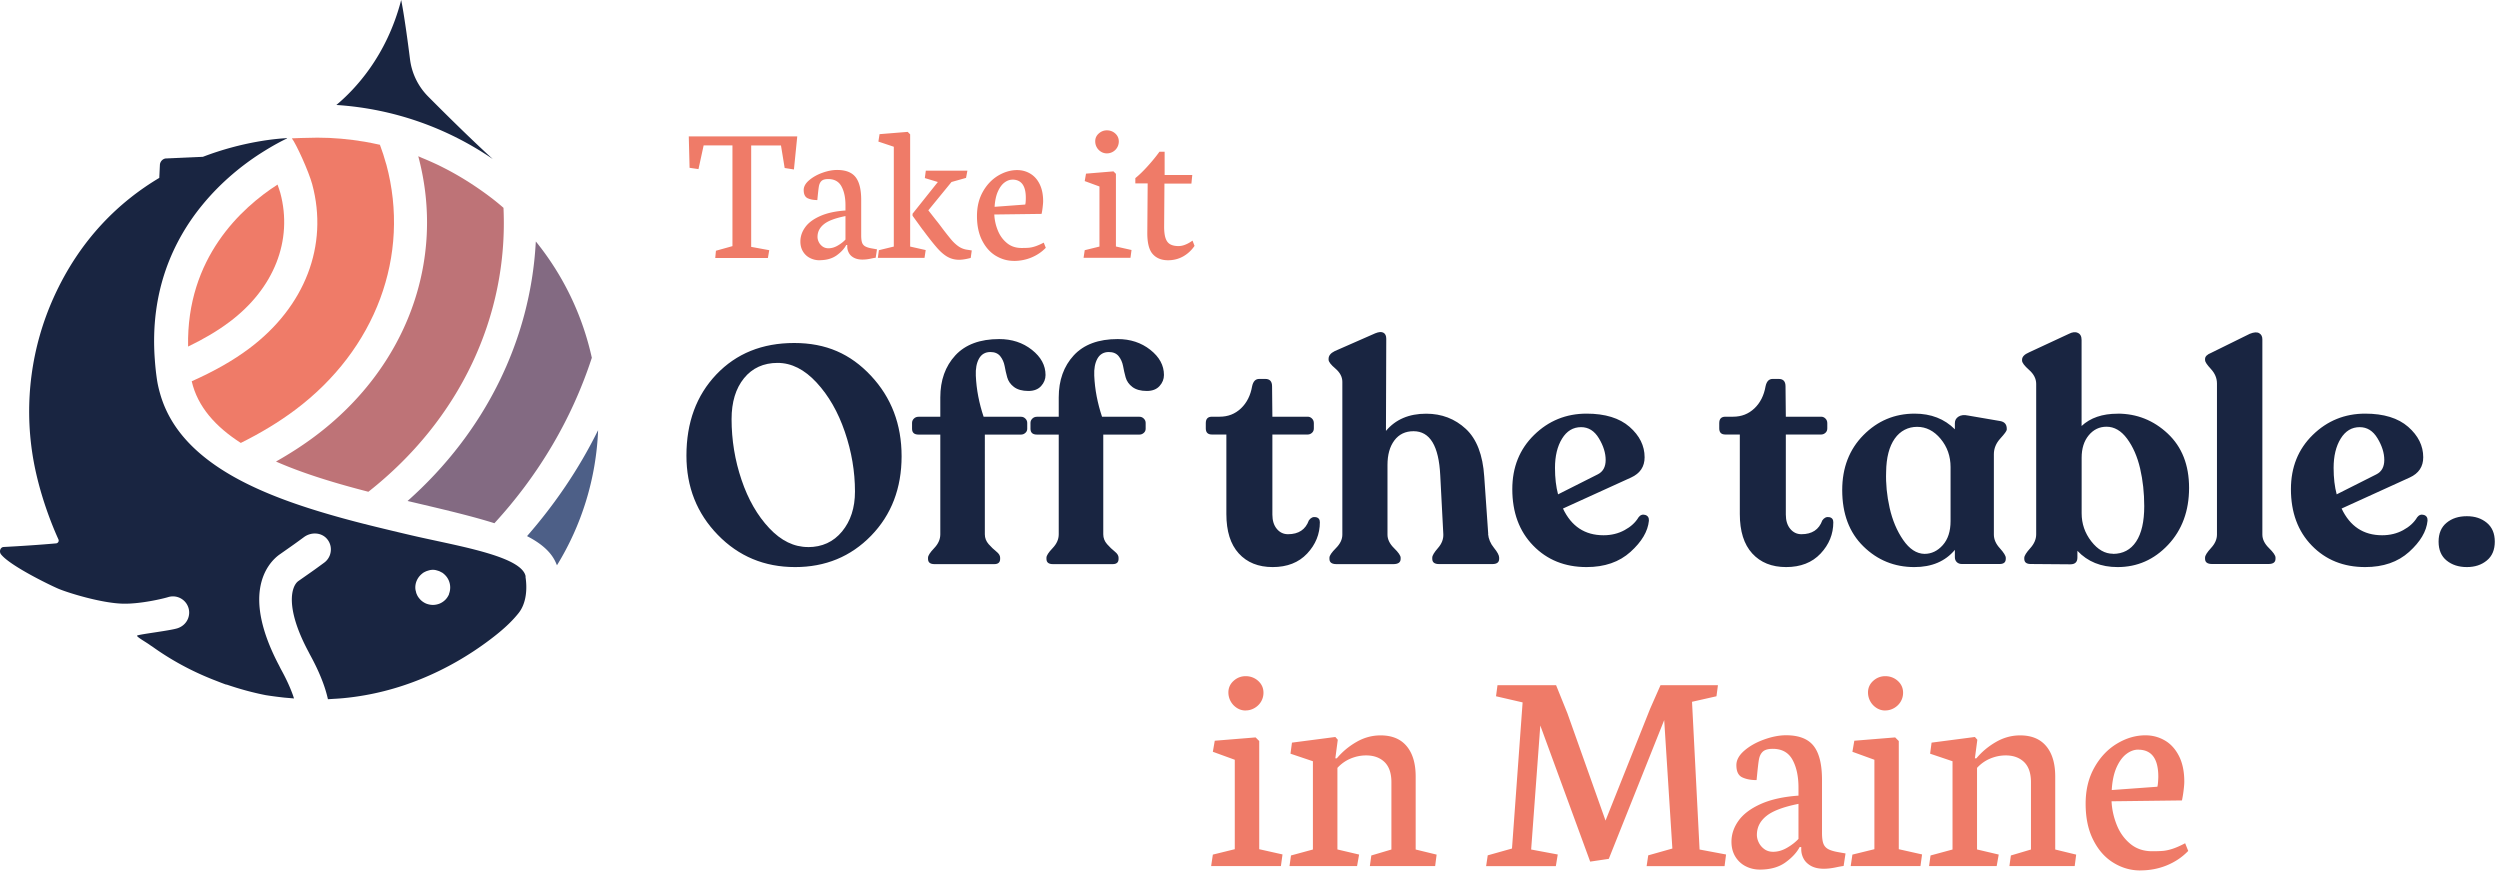
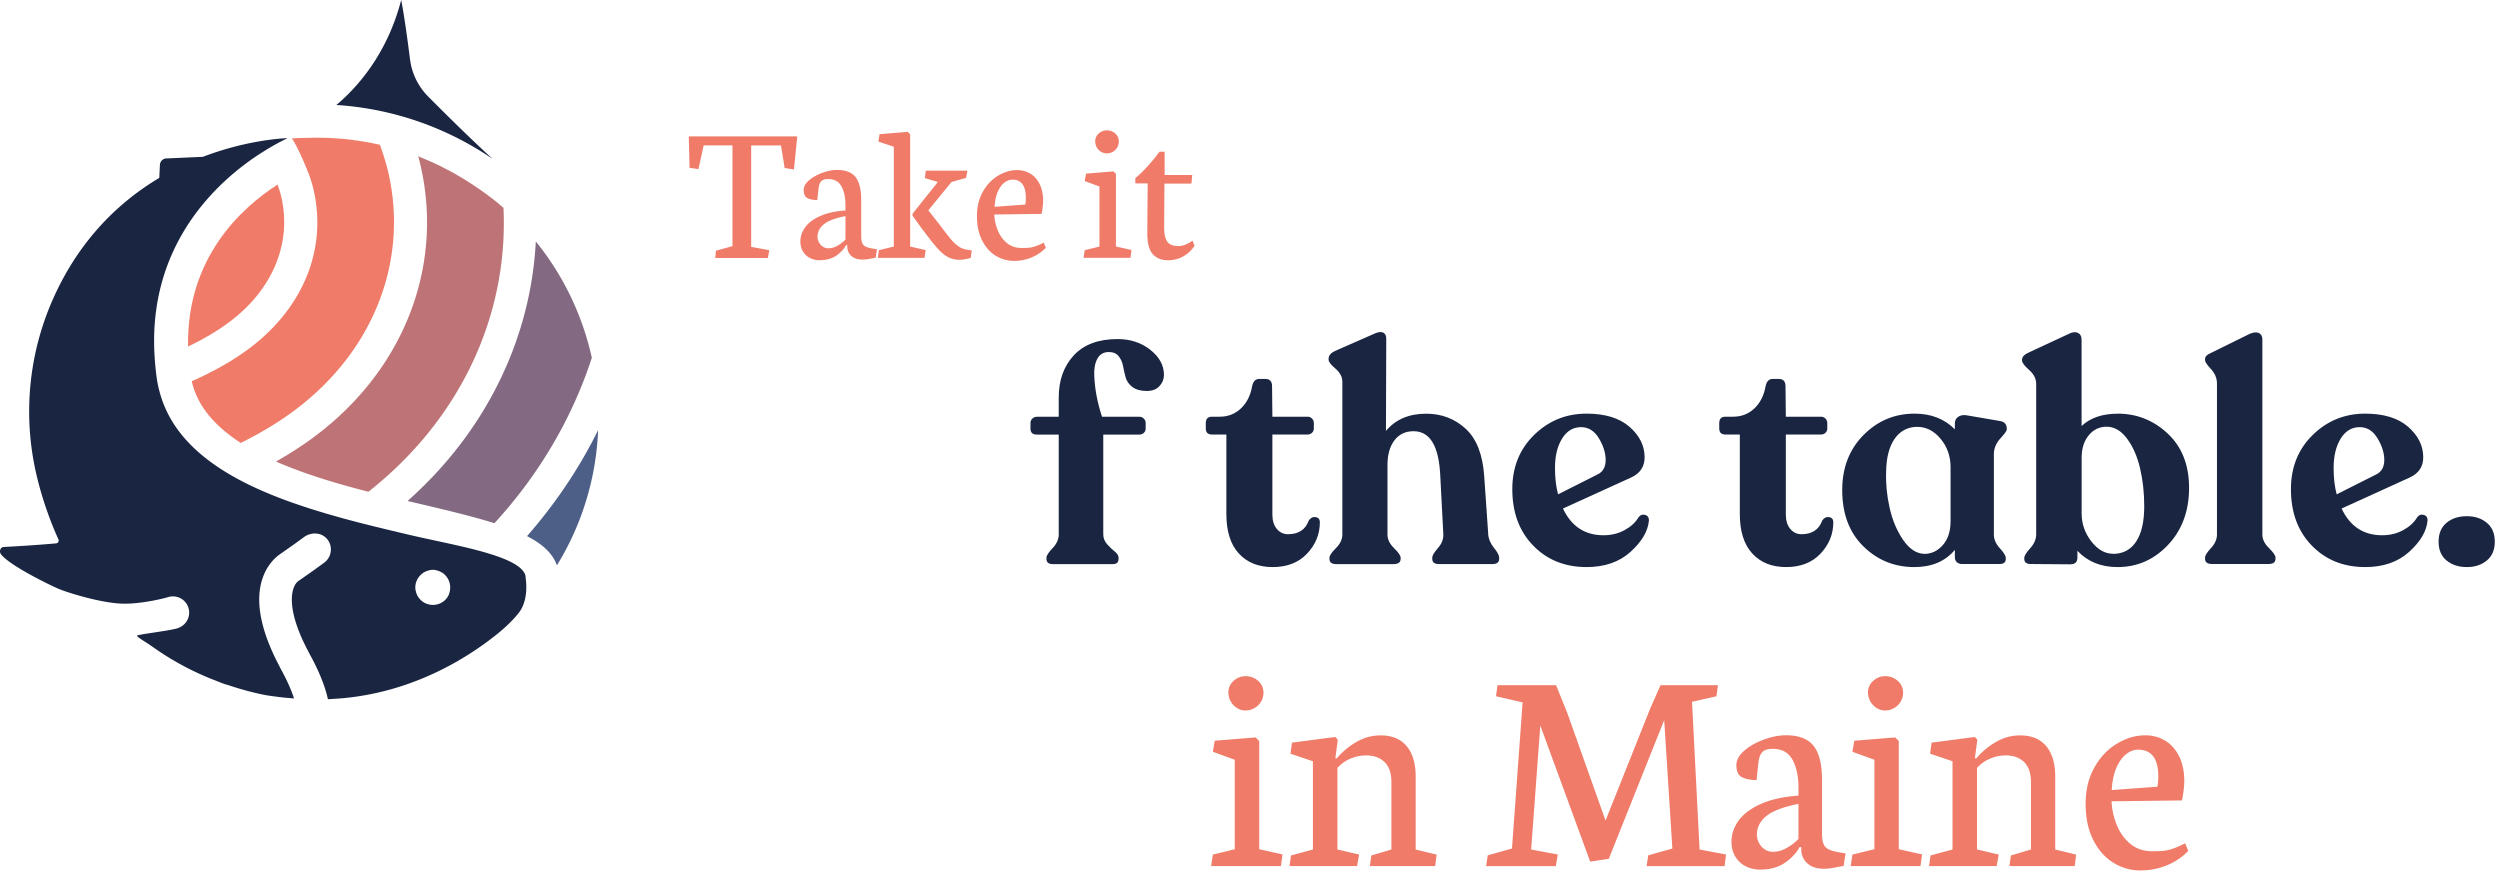
<svg xmlns="http://www.w3.org/2000/svg" xml:space="preserve" style="fill-rule:evenodd;clip-rule:evenodd;stroke-linejoin:round;stroke-miterlimit:2" viewBox="0 0 407 142">
-   <path d="M223.1 177.33c-5 0-9.19-1.75-12.59-5.25s-5.1-7.79-5.1-12.89c0-5.4 1.62-9.8 4.87-13.22 3.25-3.41 7.47-5.12 12.67-5.12s9.16 1.77 12.49 5.32 5 7.92 5 13.12-1.66 9.54-4.97 12.94-7.44 5.1-12.37 5.1m2.1-3.25q3.45 0 5.55-2.55c1.4-1.7 2.1-3.86 2.1-6.5q0-4.89-1.65-9.72c-1.1-3.22-2.63-5.89-4.6-8.02s-4.08-3.2-6.35-3.2-4.12.83-5.47 2.5-2.02 3.88-2.02 6.65c0 3.4.54 6.7 1.62 9.89 1.08 3.2 2.59 5.82 4.52 7.87s4.03 3.07 6.3 3.07zM256.33 140.21c2.06 0 3.84.58 5.32 1.75s2.22 2.53 2.22 4.1q0 1.005-.72 1.8c-.48.53-1.17.8-2.07.8-1 0-1.78-.22-2.35-.65s-.93-.96-1.1-1.57c-.17-.62-.31-1.23-.42-1.85-.12-.62-.36-1.15-.72-1.6-.37-.45-.9-.67-1.6-.67-.83 0-1.45.36-1.85 1.07-.4.72-.57 1.64-.52 2.77s.18 2.27.4 3.4q.33 1.695.87 3.3h6.1c.27 0 .5.1.7.3s.3.43.3.7v.95c0 .27-.1.49-.3.67s-.43.28-.7.28h-5.9V172c0 .6.21 1.13.62 1.6.42.47.83.87 1.25 1.2s.62.67.62 1v.2c0 .57-.32.85-.95.85h-9.74c-.7 0-1.05-.28-1.05-.85v-.2c0-.33.33-.85 1-1.55s1-1.45 1-2.25v-16.24h-3.55c-.7 0-1.05-.32-1.05-.95v-.95c0-.27.1-.5.3-.7q.3-.3.75-.3h3.55v-3.15c0-2.8.82-5.08 2.45-6.85 1.63-1.76 4.01-2.65 7.15-2.65z" style="fill:#192541;fill-rule:nonzero" transform="translate(-93.658 -85.01)" />
  <path d="M275.61 140.21c2.06 0 3.84.58 5.32 1.75s2.22 2.53 2.22 4.1q0 1.005-.72 1.8c-.48.53-1.17.8-2.07.8-1 0-1.78-.22-2.35-.65s-.93-.96-1.1-1.57c-.17-.62-.31-1.23-.42-1.85-.12-.62-.36-1.15-.72-1.6-.37-.45-.9-.67-1.6-.67-.83 0-1.45.36-1.85 1.07-.4.72-.57 1.64-.52 2.77s.18 2.27.4 3.4q.33 1.695.87 3.3h6.1c.27 0 .5.1.7.3s.3.43.3.7v.95c0 .27-.1.49-.3.67s-.43.28-.7.28h-5.9V172c0 .6.21 1.13.62 1.6.42.47.83.87 1.25 1.2s.62.67.62 1v.2c0 .57-.32.85-.95.85h-9.74c-.7 0-1.05-.28-1.05-.85v-.2c0-.33.33-.85 1-1.55s1-1.45 1-2.25v-16.24h-3.55c-.7 0-1.05-.32-1.05-.95v-.95c0-.27.1-.5.3-.7q.3-.3.75-.3h3.55v-3.15c0-2.8.82-5.08 2.45-6.85 1.63-1.76 4.01-2.65 7.15-2.65zM300.85 177.33q-3.495 0-5.52-2.22c-1.35-1.48-2.02-3.62-2.02-6.42v-12.94h-2.35c-.67 0-1-.33-1-1v-.85c0-.7.33-1.05 1-1.05h1.25c1.37 0 2.52-.45 3.47-1.35s1.56-2.1 1.82-3.6c.17-.8.55-1.2 1.15-1.2h1c.73 0 1.1.4 1.1 1.2l.05 4.95h5.75c.27 0 .5.1.7.3q.3.3.3.75v.85q0 .45-.3.72c-.2.18-.43.28-.7.28h-5.75v13.04c0 .97.24 1.74.72 2.32s1.09.87 1.82.87c1.73 0 2.86-.75 3.4-2.25.3-.43.67-.61 1.12-.53s.67.36.67.83q0 2.895-2.07 5.1c-1.38 1.47-3.26 2.2-5.62 2.2zM335.92 171.94c.07.8.38 1.55.95 2.25s.85 1.23.85 1.6v.2c0 .57-.37.85-1.1.85h-8.69c-.73 0-1.1-.28-1.1-.85v-.2c0-.33.31-.85.92-1.55.62-.7.91-1.45.88-2.25l-.5-9.59c-.23-4.8-1.68-7.19-4.35-7.19q-1.995 0-3.12 1.5c-.75 1-1.12 2.33-1.12 4v11.34c0 .77.36 1.5 1.07 2.2.72.7 1.07 1.22 1.07 1.55v.2c0 .57-.4.85-1.2.85h-9.24c-.77 0-1.15-.28-1.15-.85v-.2c0-.33.35-.85 1.05-1.55s1.05-1.43 1.05-2.2v-24.88c0-.8-.38-1.51-1.12-2.15-.75-.63-1.12-1.12-1.12-1.45v-.15c0-.5.33-.92 1-1.25l6.6-2.9c.57-.23 1.01-.27 1.32-.1.32.17.47.5.47 1l-.05 14.99c1.57-1.87 3.75-2.8 6.55-2.8 2.53 0 4.68.83 6.45 2.47s2.77 4.24 3 7.77l.65 9.34zM360.4 169.24c.3-.4.67-.53 1.1-.4s.63.45.6.95q-.255 2.595-3 5.07c-1.83 1.65-4.21 2.47-7.15 2.47-3.53 0-6.43-1.17-8.69-3.5-2.27-2.33-3.4-5.4-3.4-9.19 0-3.56 1.18-6.5 3.55-8.82 2.36-2.31 5.21-3.47 8.54-3.47 3.03 0 5.36.72 7 2.15 1.63 1.43 2.45 3.08 2.45 4.95 0 1.53-.73 2.63-2.2 3.3l-11.09 5.05c1.37 2.9 3.56 4.35 6.6 4.35 1.27 0 2.41-.28 3.42-.83 1.02-.55 1.77-1.24 2.27-2.07zm-9.34-14.69c-1.3 0-2.33.62-3.1 1.87s-1.15 2.84-1.15 4.77c0 1.63.17 3.06.5 4.3l6.45-3.25c.87-.43 1.3-1.22 1.3-2.35s-.37-2.31-1.1-3.52c-.73-1.22-1.7-1.82-2.9-1.82M384.44 177.33q-3.495 0-5.52-2.22c-1.35-1.48-2.02-3.62-2.02-6.42v-12.94h-2.35c-.67 0-1-.33-1-1v-.85c0-.7.33-1.05 1-1.05h1.25c1.37 0 2.52-.45 3.47-1.35s1.56-2.1 1.82-3.6c.17-.8.55-1.2 1.15-1.2h1c.73 0 1.1.4 1.1 1.2l.05 4.95h5.75c.27 0 .5.1.7.3q.3.3.3.75v.85q0 .45-.3.72c-.2.18-.43.28-.7.28h-5.75v13.04c0 .97.24 1.74.72 2.32s1.09.87 1.82.87c1.73 0 2.86-.75 3.4-2.25.3-.43.67-.61 1.12-.53s.67.36.67.83q0 2.895-2.07 5.1c-1.38 1.47-3.26 2.2-5.62 2.2zM420.36 154.95c0 .2-.35.68-1.05 1.45q-1.05 1.155-1.05 2.55v13.09c0 .77.32 1.51.97 2.22.65.72.97 1.24.97 1.57v.15c0 .57-.33.85-1 .85h-6.15c-.33 0-.61-.1-.82-.3s-.32-.47-.32-.8v-1.2c-1.57 1.87-3.76 2.8-6.6 2.8-3.23 0-6-1.12-8.29-3.37-2.3-2.25-3.45-5.3-3.45-9.17q0-5.445 3.45-8.94c2.3-2.33 5.08-3.5 8.34-3.5 2.67 0 4.85.85 6.55 2.55v-1c0-.47.2-.82.6-1.07s.92-.31 1.55-.17l5.25.9c.7.13 1.05.55 1.05 1.25v.15zm-13.39 20.23c1.13 0 2.12-.47 2.97-1.42s1.27-2.26 1.27-3.92v-8.79c0-1.77-.54-3.3-1.62-4.6s-2.36-1.95-3.82-1.95-2.75.64-3.65 1.92-1.37 3.09-1.4 5.42q-.105 2.85.57 5.85c.45 2 1.18 3.74 2.2 5.22s2.17 2.24 3.47 2.27zM438.4 152.35c3.13 0 5.85 1.08 8.17 3.25 2.31 2.17 3.47 5.11 3.47 8.84s-1.14 6.85-3.42 9.27-5.02 3.62-8.22 3.62c-2.7 0-4.88-.88-6.54-2.65v1.1c0 .73-.38 1.1-1.15 1.1l-6.45-.05c-.7 0-1.05-.28-1.05-.85v-.15c0-.33.33-.86.97-1.57.65-.72.97-1.47.97-2.27v-24.48c0-.83-.38-1.59-1.15-2.27s-1.15-1.19-1.15-1.52v-.15c0-.47.38-.87 1.15-1.2l6.45-3c.57-.3 1.06-.36 1.47-.17.42.18.62.57.62 1.17v13.99c1.43-1.33 3.38-2 5.85-2zm-.75 22.83c1.63 0 2.89-.67 3.77-2s1.32-3.25 1.32-5.75c0-2.17-.22-4.21-.67-6.15-.45-1.93-1.16-3.55-2.12-4.85s-2.08-1.95-3.35-1.95c-1.17 0-2.13.47-2.9 1.4s-1.15 2.15-1.15 3.65v9.04c0 1.7.52 3.22 1.57 4.57s2.22 2.02 3.52 2.02zM453.79 176.83c-.77 0-1.15-.28-1.15-.85v-.2c0-.33.33-.85.97-1.55.65-.7.97-1.43.97-2.2v-24.58c0-.87-.33-1.65-.97-2.35-.65-.7-.97-1.18-.97-1.45v-.2c0-.4.33-.73 1-1l6.29-3.1c.67-.27 1.17-.3 1.52-.1s.52.53.52 1v31.78c0 .77.36 1.5 1.07 2.2.72.7 1.07 1.22 1.07 1.55v.2c0 .57-.38.85-1.15.85h-9.19zM487.16 169.24c.3-.4.67-.53 1.1-.4s.63.45.6.95q-.255 2.595-3 5.07c-1.83 1.65-4.21 2.47-7.15 2.47-3.53 0-6.43-1.17-8.69-3.5-2.27-2.33-3.4-5.4-3.4-9.19 0-3.56 1.18-6.5 3.55-8.82 2.36-2.31 5.21-3.47 8.54-3.47 3.03 0 5.36.72 7 2.15 1.63 1.43 2.45 3.08 2.45 4.95 0 1.53-.73 2.63-2.2 3.3l-11.09 5.05c1.37 2.9 3.56 4.35 6.6 4.35 1.27 0 2.41-.28 3.42-.83 1.02-.55 1.77-1.24 2.27-2.07zm-9.34-14.69c-1.3 0-2.33.62-3.1 1.87s-1.15 2.84-1.15 4.77c0 1.63.17 3.06.5 4.3l6.45-3.25c.87-.43 1.3-1.22 1.3-2.35s-.37-2.31-1.1-3.52c-.73-1.22-1.7-1.82-2.9-1.82M495.26 177.33c-1.33 0-2.43-.36-3.3-1.07s-1.3-1.74-1.3-3.07.43-2.36 1.3-3.07c.87-.72 1.96-1.07 3.3-1.07s2.38.36 3.25 1.07c.87.72 1.3 1.74 1.3 3.07s-.43 2.36-1.3 3.07c-.87.72-1.95 1.07-3.25 1.07" style="fill:#192541;fill-rule:nonzero" transform="translate(-93.658 -85.01)" />
  <path d="M175.63 118.94v-.09c-1.46-1.29-3.04-2.45-4.66-3.54l-.27-.18a50 50 0 0 0-4.14-2.46c-.58-.3-1.16-.6-1.75-.88-.8-.37-1.6-.73-2.42-1.06-.21-.09-.42-.19-.63-.28v.03c4.52 16.96-1.93 34.41-16.85 45.57-1.95 1.46-4.05 2.81-6.32 4.1 4.57 2.01 9.81 3.57 15.04 4.92 14.9-11.73 22.78-28.59 22-46.13" style="fill:#be7377;fill-rule:nonzero" transform="translate(-93.658 -85.01)" />
  <path d="M124.28 141.43c2.61-1.26 4.82-2.57 6.71-3.99 7.28-5.44 10.38-13.3 8.3-21.03-.13-.47-.3-.9-.45-1.35-5.83 3.75-14.85 11.92-14.56 26.36z" style="fill:#ef7b68;fill-rule:nonzero" transform="translate(-93.658 -85.01)" />
  <path d="M190.88 155.34c-3 6.02-6.84 11.71-11.42 16.95 2.39 1.23 4.05 2.68 4.78 4.54.03.07.07.14.09.21a45.5 45.5 0 0 0 6.7-21.99c-.05.1-.1.19-.15.29" style="fill:#4d5f87;fill-rule:nonzero" transform="translate(-93.658 -85.01)" />
  <path d="M180.89 124.34s0 .09-.01.13c-.87 15.85-8.17 30.82-20.87 42.1.64.15 1.28.3 1.91.45 4.63 1.09 8.77 2.08 12.23 3.17 7.26-7.91 12.58-16.99 15.78-26.7.02-.07.05-.14.08-.22a45.7 45.7 0 0 0-9.11-18.94z" style="fill:#836a82;fill-rule:nonzero" transform="translate(-93.658 -85.01)" />
  <path d="M156.54 111.77c-.3-1.11-.65-2.16-1.03-3.19-.06-.01-.13-.02-.19-.04-.73-.16-1.46-.31-2.2-.44-.04 0-.07-.01-.11-.02-2.5-.42-5.06-.66-7.68-.66-1.55 0-4.16.11-4.16.11.69.87 2.75 5.37 3.32 7.49 2.67 9.93-1.17 19.92-10.27 26.73-2.59 1.94-5.65 3.68-9.35 5.33.96 4.16 3.9 7.41 7.99 10.04 3.32-1.65 6.23-3.42 8.84-5.37 13.15-9.84 18.84-25.16 14.85-39.98z" style="fill:#ef7b68;fill-rule:nonzero" transform="translate(-93.658 -85.01)" />
  <path d="M163.36 100.72a10.42 10.42 0 0 1-2.95-6.05c-.38-3.02-.96-7.28-1.44-9.66-2.38 9.21-7.58 14.6-10.55 17.09 9.4.61 18.12 3.77 25.46 8.8-3.54-3.22-7.85-7.49-10.52-10.18M141.45 198.73c-.16-.01.11 0 .11 0h-.11M179.24 178.89c-.18-1.12-1.49-2.05-3.41-2.85-1.61-.67-3.64-1.25-5.83-1.79-3.12-.76-6.54-1.43-9.41-2.1-1.92-.45-3.9-.92-5.89-1.41-2.29-.56-4.6-1.16-6.89-1.82-5.46-1.56-10.8-3.43-15.37-5.89-1.97-1.06-3.79-2.23-5.42-3.53-3.54-2.82-6.16-6.26-7.34-10.55-.2-.72-.37-1.46-.48-2.23-.16-1.1-.27-2.17-.34-3.22-.41-5.54.34-10.37 1.77-14.52 1.46-4.21 3.61-7.74 5.99-10.63 3.14-3.83 6.66-6.57 9.41-8.34 2.33-1.49 3.88-2.24 4.34-2.45.03-.01.03-.06 0-.06-1.65.08-7.14.54-13.68 3.04l-6.1.27c-.5.1-.87.53-.9 1.04l-.1 2.12c-6.41 3.82-12.89 9.89-17.23 19.55a45.2 45.2 0 0 0-3.4 25.54c1.01 6.4 3.4 11.99 4.21 13.76a.46.46 0 0 1-.37.65c-1.2.11-4.06.35-8.55.59-.55.03-.77.76-.43 1.19 1.41 1.82 7.8 4.94 9.28 5.58 1.47.64 7.01 2.38 10.6 2.46 2.91.06 6.64-.85 7.33-1.07 1.4-.43 2.88.35 3.31 1.75.18.58.14 1.17-.05 1.69-.28.75-.88 1.34-1.7 1.62-1.13.39-5.94.94-6.58 1.19-.32.12 1.4 1.06 2.09 1.57.08.06.16.11.24.16.03.02.07.05.11.07 3.06 2.2 6.41 4.01 9.97 5.41.07.03.14.05.21.08.62.24 1.23.49 1.86.71.02 0 .03-.01.04-.02 2.07.71 4.2 1.3 6.38 1.73 1.01.16 2.02.29 3.01.4.38.04.76.06 1.14.1l.37.03h.09l-.06-.18c-.05-.17-.11-.33-.17-.5-.4-1.09-.98-2.4-1.83-3.95-.18-.32-.31-.62-.48-.93-2.85-5.48-3.41-9.44-3-12.23.49-3.32 2.3-5.01 3.21-5.65l1.78-1.25c.74-.52.85-.6 2.19-1.58 1.14-.83 2.78-.78 3.71.28.69.79.81 1.83.47 2.72-.18.45-.48.86-.9 1.17-1.54 1.13-1.63 1.19-2.43 1.75l-1.77 1.24c-1.15.81-2.24 4.27 1.64 11.52.07.14.14.27.21.41.91 1.65 1.59 3.13 2.09 4.46.37.97.63 1.85.82 2.66.02.07.03.13.04.19h.04c.39-.02.77-.05 1.16-.07.48-.03.96-.06 1.43-.11.03 0 .07 0 .1-.01 8.64-.85 16.78-4.31 23.68-9.52 1.68-1.27 3.3-2.64 4.62-4.29 1.29-1.61 1.45-3.99 1.13-5.97zm-12.47 2.84c-.15.34-.34.65-.62.93-.26.26-.57.47-.93.62-.34.13-.7.21-1.08.21s-.75-.08-1.09-.21a2.9 2.9 0 0 1-.93-.62c-.13-.15-.26-.28-.36-.44-.11-.15-.2-.33-.26-.49-.07-.13-.1-.28-.13-.42 0-.04-.03-.08-.03-.11-.05-.18-.07-.38-.07-.55 0-.75.31-1.48.85-2.02.13-.13.28-.25.42-.36.16-.1.33-.18.5-.26.16-.06.34-.11.51-.16.38-.1.78-.1 1.15 0 .17.05.35.1.5.16.11.05.21.11.31.16.06.03.13.06.19.1q.225.165.42.36c.54.54.83 1.27.83 2.02 0 .37-.07.75-.21 1.09z" style="fill:#192541;fill-rule:nonzero" transform="translate(-93.658 -85.01)" />
  <path d="m290.83 226.01.28-1.87 3.57-.88V208.7l-3.57-1.3.31-1.8 6.65-.54.59.59v17.61l3.79.85-.26 1.89h-11.36zm5.63-25.33c-.51 0-.98-.13-1.41-.4s-.78-.63-1.03-1.08-.38-.94-.38-1.46c0-.74.28-1.37.84-1.88s1.22-.77 1.98-.77 1.47.26 2.04.78.85 1.16.85 1.92q0 .78-.39 1.44c-.26.44-.62.79-1.07 1.05s-.93.39-1.43.39zM314.58 226.01h-10.99l.24-1.73 3.57-.97v-14.37l-3.65-1.23.24-1.8 7.06-.92.4.45-.4 3.03h.24c.9-1.07 1.96-1.96 3.2-2.67 1.23-.71 2.54-1.07 3.93-1.07 1.85 0 3.26.58 4.24 1.75q1.47 1.755 1.47 4.95v11.88l3.41.83-.24 1.87h-10.63l.24-1.73 3.27-.97v-10.96c0-1.47-.38-2.56-1.12-3.28q-1.125-1.08-3-1.08c-.88 0-1.74.18-2.56.53s-1.52.86-2.11 1.5v13.28l3.53.83-.33 1.87zM335.6 226.01l.26-1.75 3.95-1.11 1.73-23.79-4.33-1 .24-1.8h9.54l1.85 4.59 6.2 17.45 7.27-18.23 1.68-3.81h9.35l-.24 1.8-3.98.9 1.23 24.05 4.31.81-.24 1.89h-12.69l.26-1.75 3.93-1.11-1.33-20.91-9.02 22.59-3.03.45-8.12-22.16-1.49 20.19 4.33.81-.31 1.89h-11.36zM380.18 226.58c-.84 0-1.61-.18-2.32-.54s-1.27-.89-1.69-1.57q-.63-1.035-.63-2.43c0-1.21.39-2.36 1.16-3.43s1.98-1.98 3.61-2.71 3.68-1.19 6.14-1.36v-1.3c0-1.83-.32-3.34-.97-4.53s-1.72-1.79-3.22-1.79c-.74 0-1.28.15-1.61.45s-.55.75-.65 1.35-.22 1.7-.37 3.29q-1.395 0-2.34-.45c-.63-.3-.95-.96-.95-1.99 0-.82.43-1.61 1.3-2.36s1.94-1.35 3.22-1.81q1.92-.69 3.57-.69c2.08 0 3.58.58 4.49 1.74s1.36 3 1.36 5.53v8.59q0 1.14.21 1.74c.14.4.4.71.77.92s.93.38 1.67.51l1.18.21-.31 2.04c-.24.03-.6.09-1.09.19-.76.17-1.47.26-2.13.26-.85 0-1.55-.16-2.11-.47-.55-.32-.95-.71-1.2-1.2a3.2 3.2 0 0 1-.37-1.5v-.36h-.26c-.46.88-1.23 1.72-2.31 2.5s-2.47 1.17-4.18 1.17zm6.27-10.7c-2.46.49-4.21 1.15-5.23 1.98-1.03.83-1.54 1.85-1.54 3.07 0 .41.1.83.31 1.25.21.43.51.78.91 1.07s.88.43 1.43.43c.76 0 1.52-.22 2.27-.66.76-.44 1.37-.92 1.85-1.44zM394.95 226.01l.28-1.87 3.58-.88V208.7l-3.58-1.3.31-1.8 6.65-.54.59.59v17.61l3.79.85-.26 1.89h-11.36zm5.64-25.33c-.51 0-.97-.13-1.41-.4-.43-.27-.78-.63-1.03-1.08s-.38-.94-.38-1.46c0-.74.28-1.37.84-1.88s1.22-.77 1.98-.77 1.47.26 2.04.78.85 1.16.85 1.92q0 .78-.39 1.44c-.26.44-.62.79-1.07 1.05s-.93.39-1.43.39zM418.7 226.01h-10.99l.24-1.73 3.58-.97v-14.37l-3.65-1.23.24-1.8 7.05-.92.4.45-.4 3.03h.24c.9-1.07 1.96-1.96 3.2-2.67 1.23-.71 2.54-1.07 3.93-1.07 1.85 0 3.26.58 4.24 1.75q1.47 1.755 1.47 4.95v11.88l3.41.83-.24 1.87h-10.63l.24-1.73 3.27-.97v-10.96c0-1.47-.38-2.56-1.12-3.28-.75-.72-1.75-1.08-2.99-1.08-.88 0-1.74.18-2.56.53s-1.52.86-2.11 1.5v13.28l3.53.83-.33 1.87zM442.09 226.72c-1.53 0-2.98-.41-4.34-1.24-1.37-.83-2.47-2.06-3.3-3.71-.84-1.64-1.25-3.61-1.25-5.9s.48-4.23 1.43-5.92 2.18-2.98 3.68-3.88q2.25-1.35 4.62-1.35c1.17 0 2.23.29 3.2.86s1.72 1.43 2.29 2.56q.84 1.695.84 4.11 0 .54-.12 1.5c-.08.64-.17 1.16-.26 1.57l-11.46.14c.06 1.33.35 2.61.85 3.86s1.24 2.27 2.21 3.07q1.455 1.2 3.54 1.2 1.14 0 1.8-.06c.44-.04.96-.15 1.54-.34q.87-.285 2.04-.9l.5 1.25c-.95.99-2.09 1.77-3.44 2.33s-2.8.84-4.34.84zm-.33-19.67c-.66 0-1.31.24-1.94.72s-1.16 1.22-1.6 2.2c-.43.99-.69 2.21-.77 3.66l7.43-.54c.05-.17.08-.43.11-.77.02-.34.04-.63.04-.86 0-2.94-1.09-4.4-3.27-4.4zM205.78 107.22h17.67l-.54 5.38-1.51-.24-.6-3.67h-4.85v16.51l2.94.54-.22 1.27h-8.57l.11-1.18 2.69-.75v-16.4h-4.69l-.84 3.86-1.45-.21-.13-5.12zM227.08 127.38c-.56 0-1.08-.12-1.56-.37-.48-.24-.86-.6-1.14-1.06s-.42-1-.42-1.63c0-.82.26-1.58.78-2.31s1.33-1.33 2.43-1.82 2.47-.8 4.13-.91v-.88c0-1.23-.22-2.25-.65-3.04-.43-.8-1.16-1.2-2.16-1.2q-.75 0-1.08.3c-.22.2-.37.5-.44.91-.07.4-.15 1.14-.25 2.21-.63 0-1.15-.1-1.58-.3-.42-.2-.64-.65-.64-1.34 0-.55.29-1.08.88-1.58.58-.5 1.3-.91 2.16-1.22s1.66-.46 2.4-.46c1.4 0 2.4.39 3.01 1.17s.91 2.02.91 3.71v5.77c0 .51.05.9.14 1.17s.27.48.52.62.62.26 1.12.34l.79.14-.21 1.37c-.16.02-.4.06-.73.13-.51.12-.99.17-1.43.17-.57 0-1.04-.11-1.42-.32s-.64-.48-.8-.8c-.17-.32-.25-.66-.25-1.01v-.24h-.17c-.31.59-.82 1.15-1.55 1.68-.73.52-1.66.79-2.81.79zm4.21-7.19c-1.65.33-2.83.77-3.51 1.33-.69.56-1.03 1.24-1.03 2.06q0 .42.21.84c.14.28.34.52.61.72.27.19.59.29.96.29q.765 0 1.53-.45c.51-.3.92-.62 1.24-.97v-3.82zM236.57 127l.17-1.26 2.43-.59V108.9l-2.51-.84.19-1.21 4.58-.37.4.4v18.27l2.53.57-.19 1.27h-7.6zm7.32-4.56-1.67-2.31v-.32l4.12-5.17-2.12-.64.16-1.21h6.77l-.22 1.18-2.37.67-3.77 4.61 1.26 1.61c.21.25.58.73 1.1 1.43.64.84 1.14 1.46 1.5 1.88.37.41.75.75 1.16 1.02.41.26.88.43 1.41.49l.64.1-.17 1.22q-1.125.3-1.89.3c-.69 0-1.31-.16-1.87-.47s-1.13-.8-1.71-1.46-1.36-1.64-2.32-2.94zM258.69 127.48c-1.03 0-2-.28-2.92-.83s-1.66-1.39-2.22-2.49q-.84-1.65-.84-3.96c0-1.54.32-2.84.96-3.98s1.47-2 2.47-2.61c1.01-.6 2.04-.91 3.1-.91.79 0 1.5.19 2.15.58s1.16.96 1.53 1.72.56 1.68.56 2.76c0 .24-.03.58-.08 1.01s-.11.78-.17 1.06l-7.7.1c.04.89.23 1.75.57 2.59s.83 1.52 1.49 2.06c.65.54 1.44.8 2.38.8.51 0 .91-.01 1.21-.04s.64-.1 1.03-.23.85-.33 1.37-.6l.33.84c-.64.67-1.41 1.19-2.31 1.57-.91.38-1.88.57-2.92.57zm-.22-13.22c-.45 0-.88.16-1.3.48s-.78.82-1.07 1.48-.46 1.48-.52 2.46l4.99-.37c.03-.12.06-.29.07-.52.02-.23.02-.42.02-.58 0-1.97-.73-2.96-2.2-2.96zM270.06 127l.19-1.26 2.4-.59v-9.78l-2.4-.88.21-1.21 4.47-.37.4.4v11.83l2.54.57-.17 1.27h-7.63zm3.79-17.02a1.8 1.8 0 0 1-.95-.27q-.435-.27-.69-.72c-.17-.3-.25-.63-.25-.98q0-.75.57-1.26c.38-.34.82-.52 1.33-.52s.99.17 1.37.52q.57.525.57 1.29a1.934 1.934 0 0 1-1.93 1.94zM280.51 114.87h-2.02v-.86c.65-.53 1.32-1.18 2.02-1.96.7-.77 1.34-1.55 1.91-2.34h.84v3.79h4.5l-.14 1.4h-4.39l-.05 7.03c0 .79.08 1.42.24 1.88s.41.78.75.97.79.29 1.35.29c.35 0 .69-.07 1.03-.2s.63-.28.88-.44.37-.24.37-.25l.33.86c-.5.73-1.12 1.3-1.86 1.72-.74.41-1.56.62-2.45.62-1.07 0-1.91-.34-2.5-1.01-.6-.67-.89-1.84-.88-3.49l.06-8z" style="fill:#ef7b68;fill-rule:nonzero" transform="translate(-93.658 -85.01)" />
</svg>